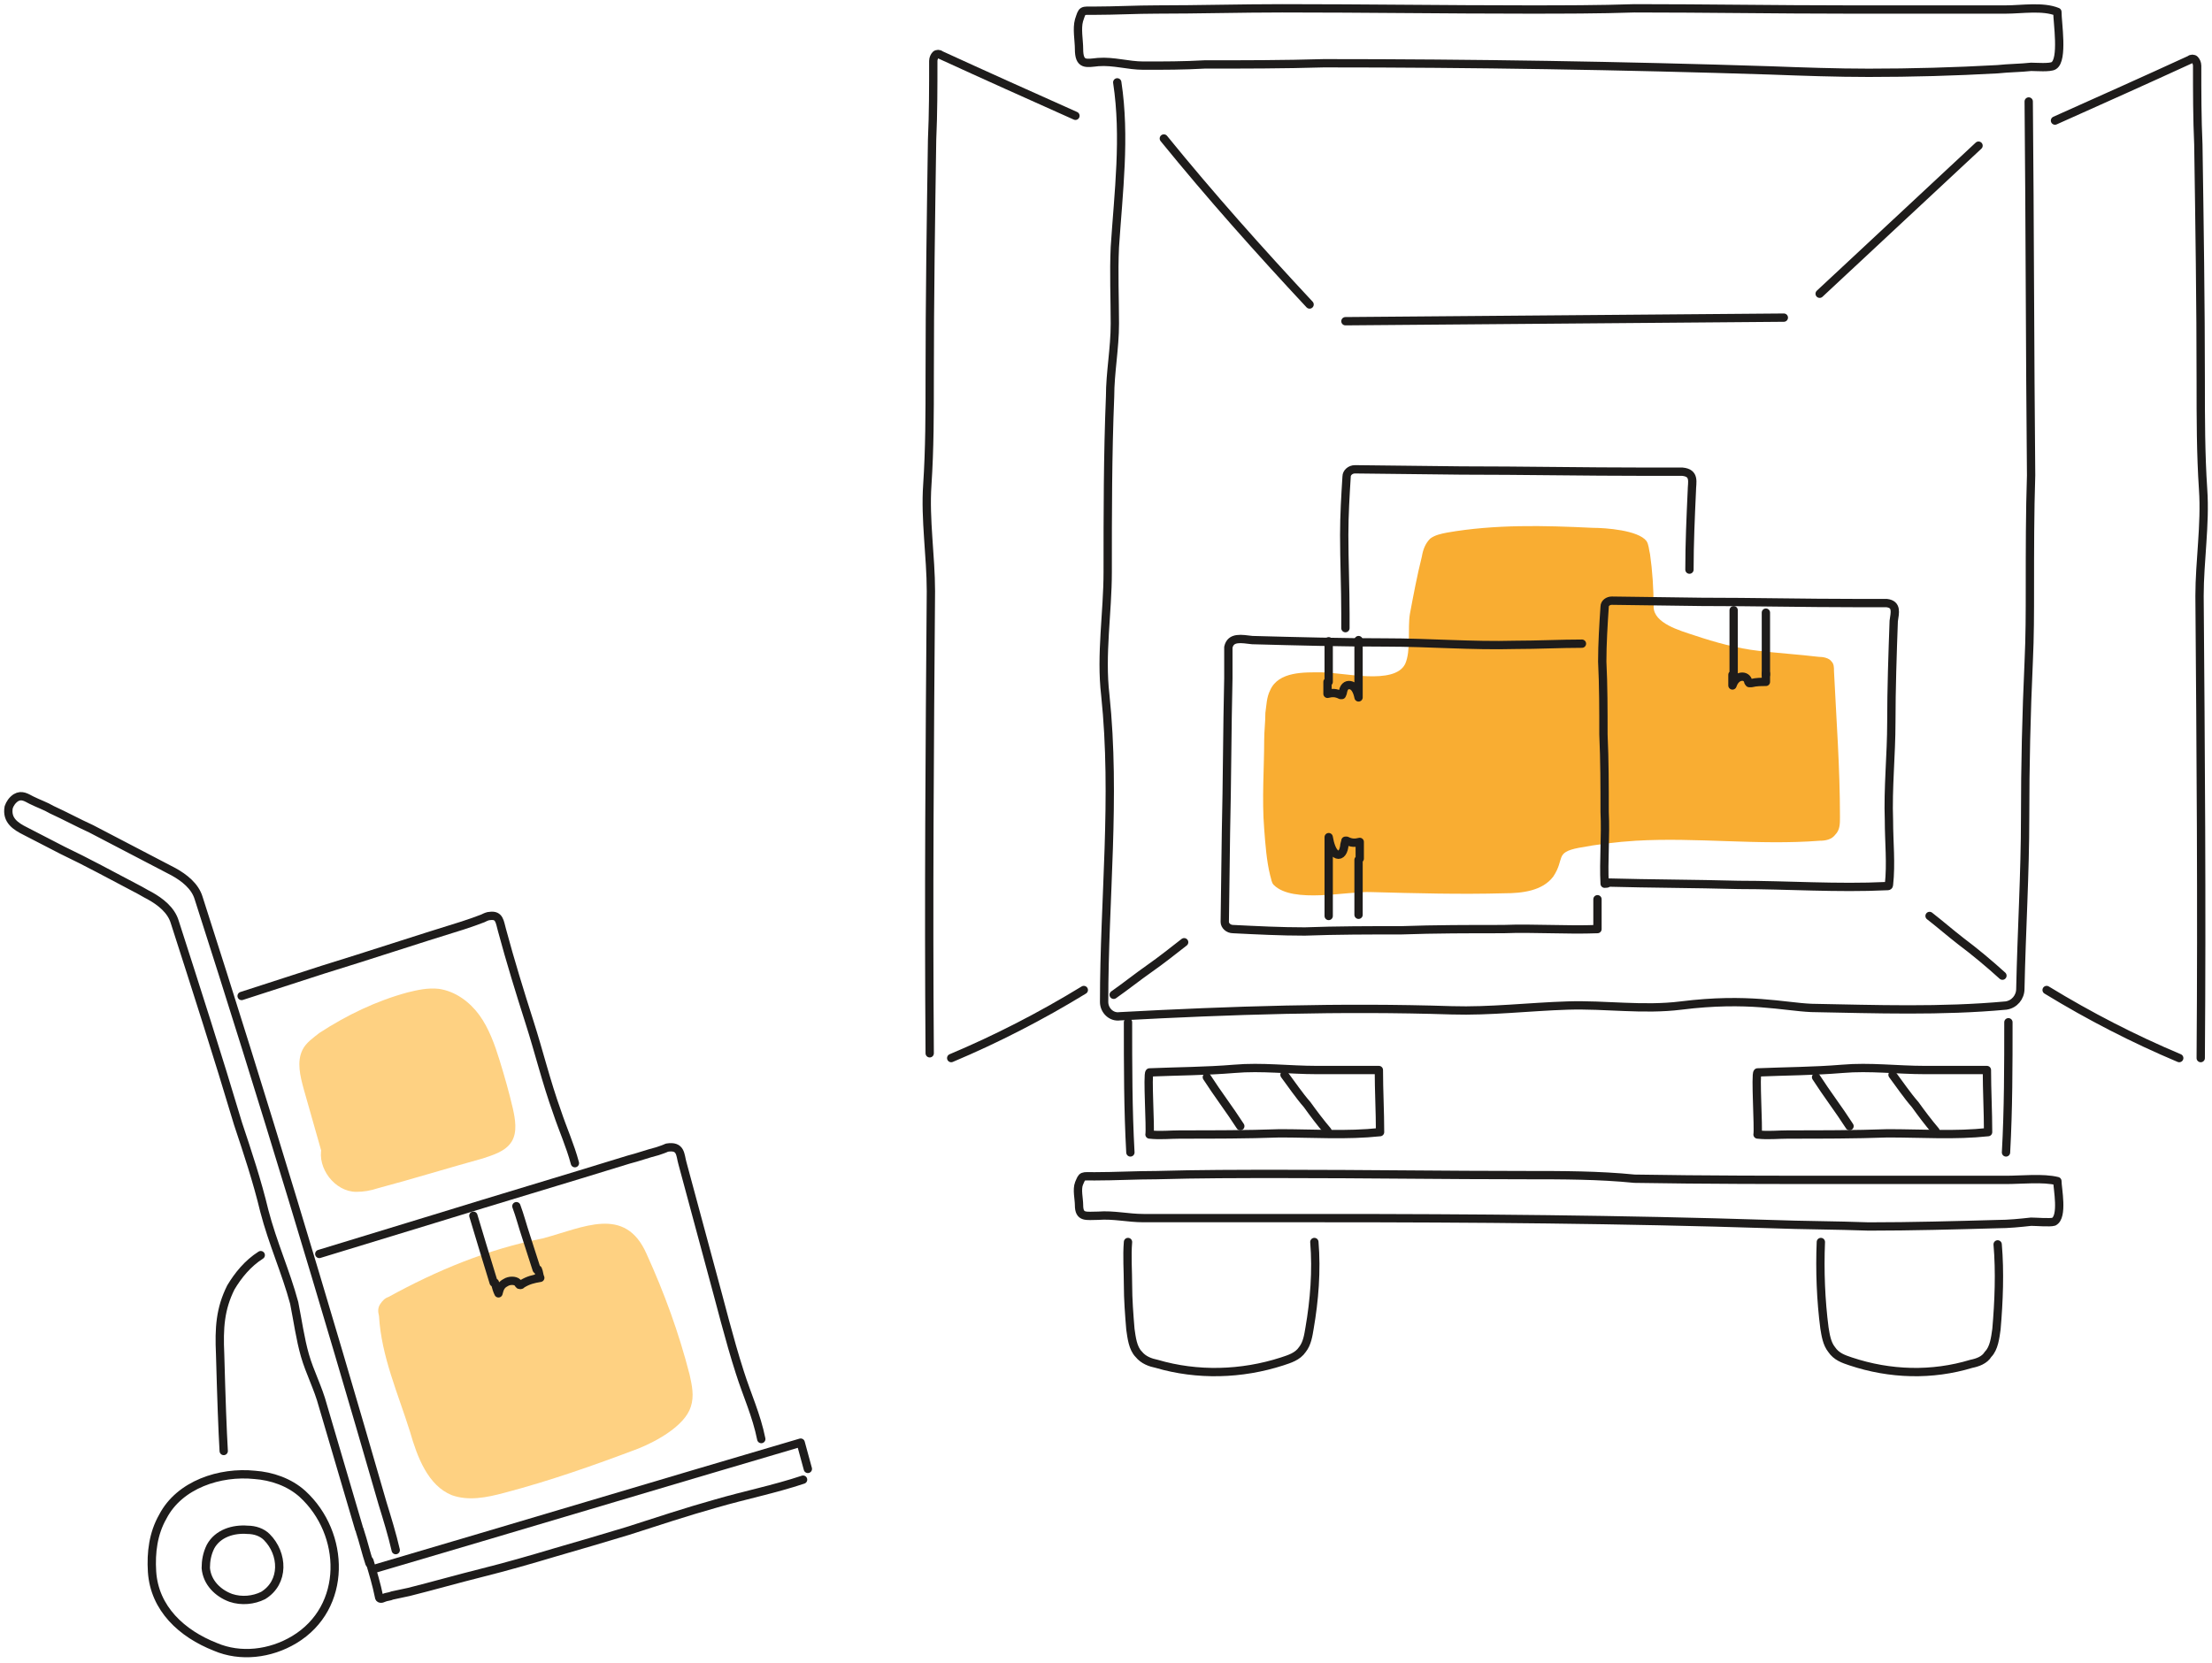
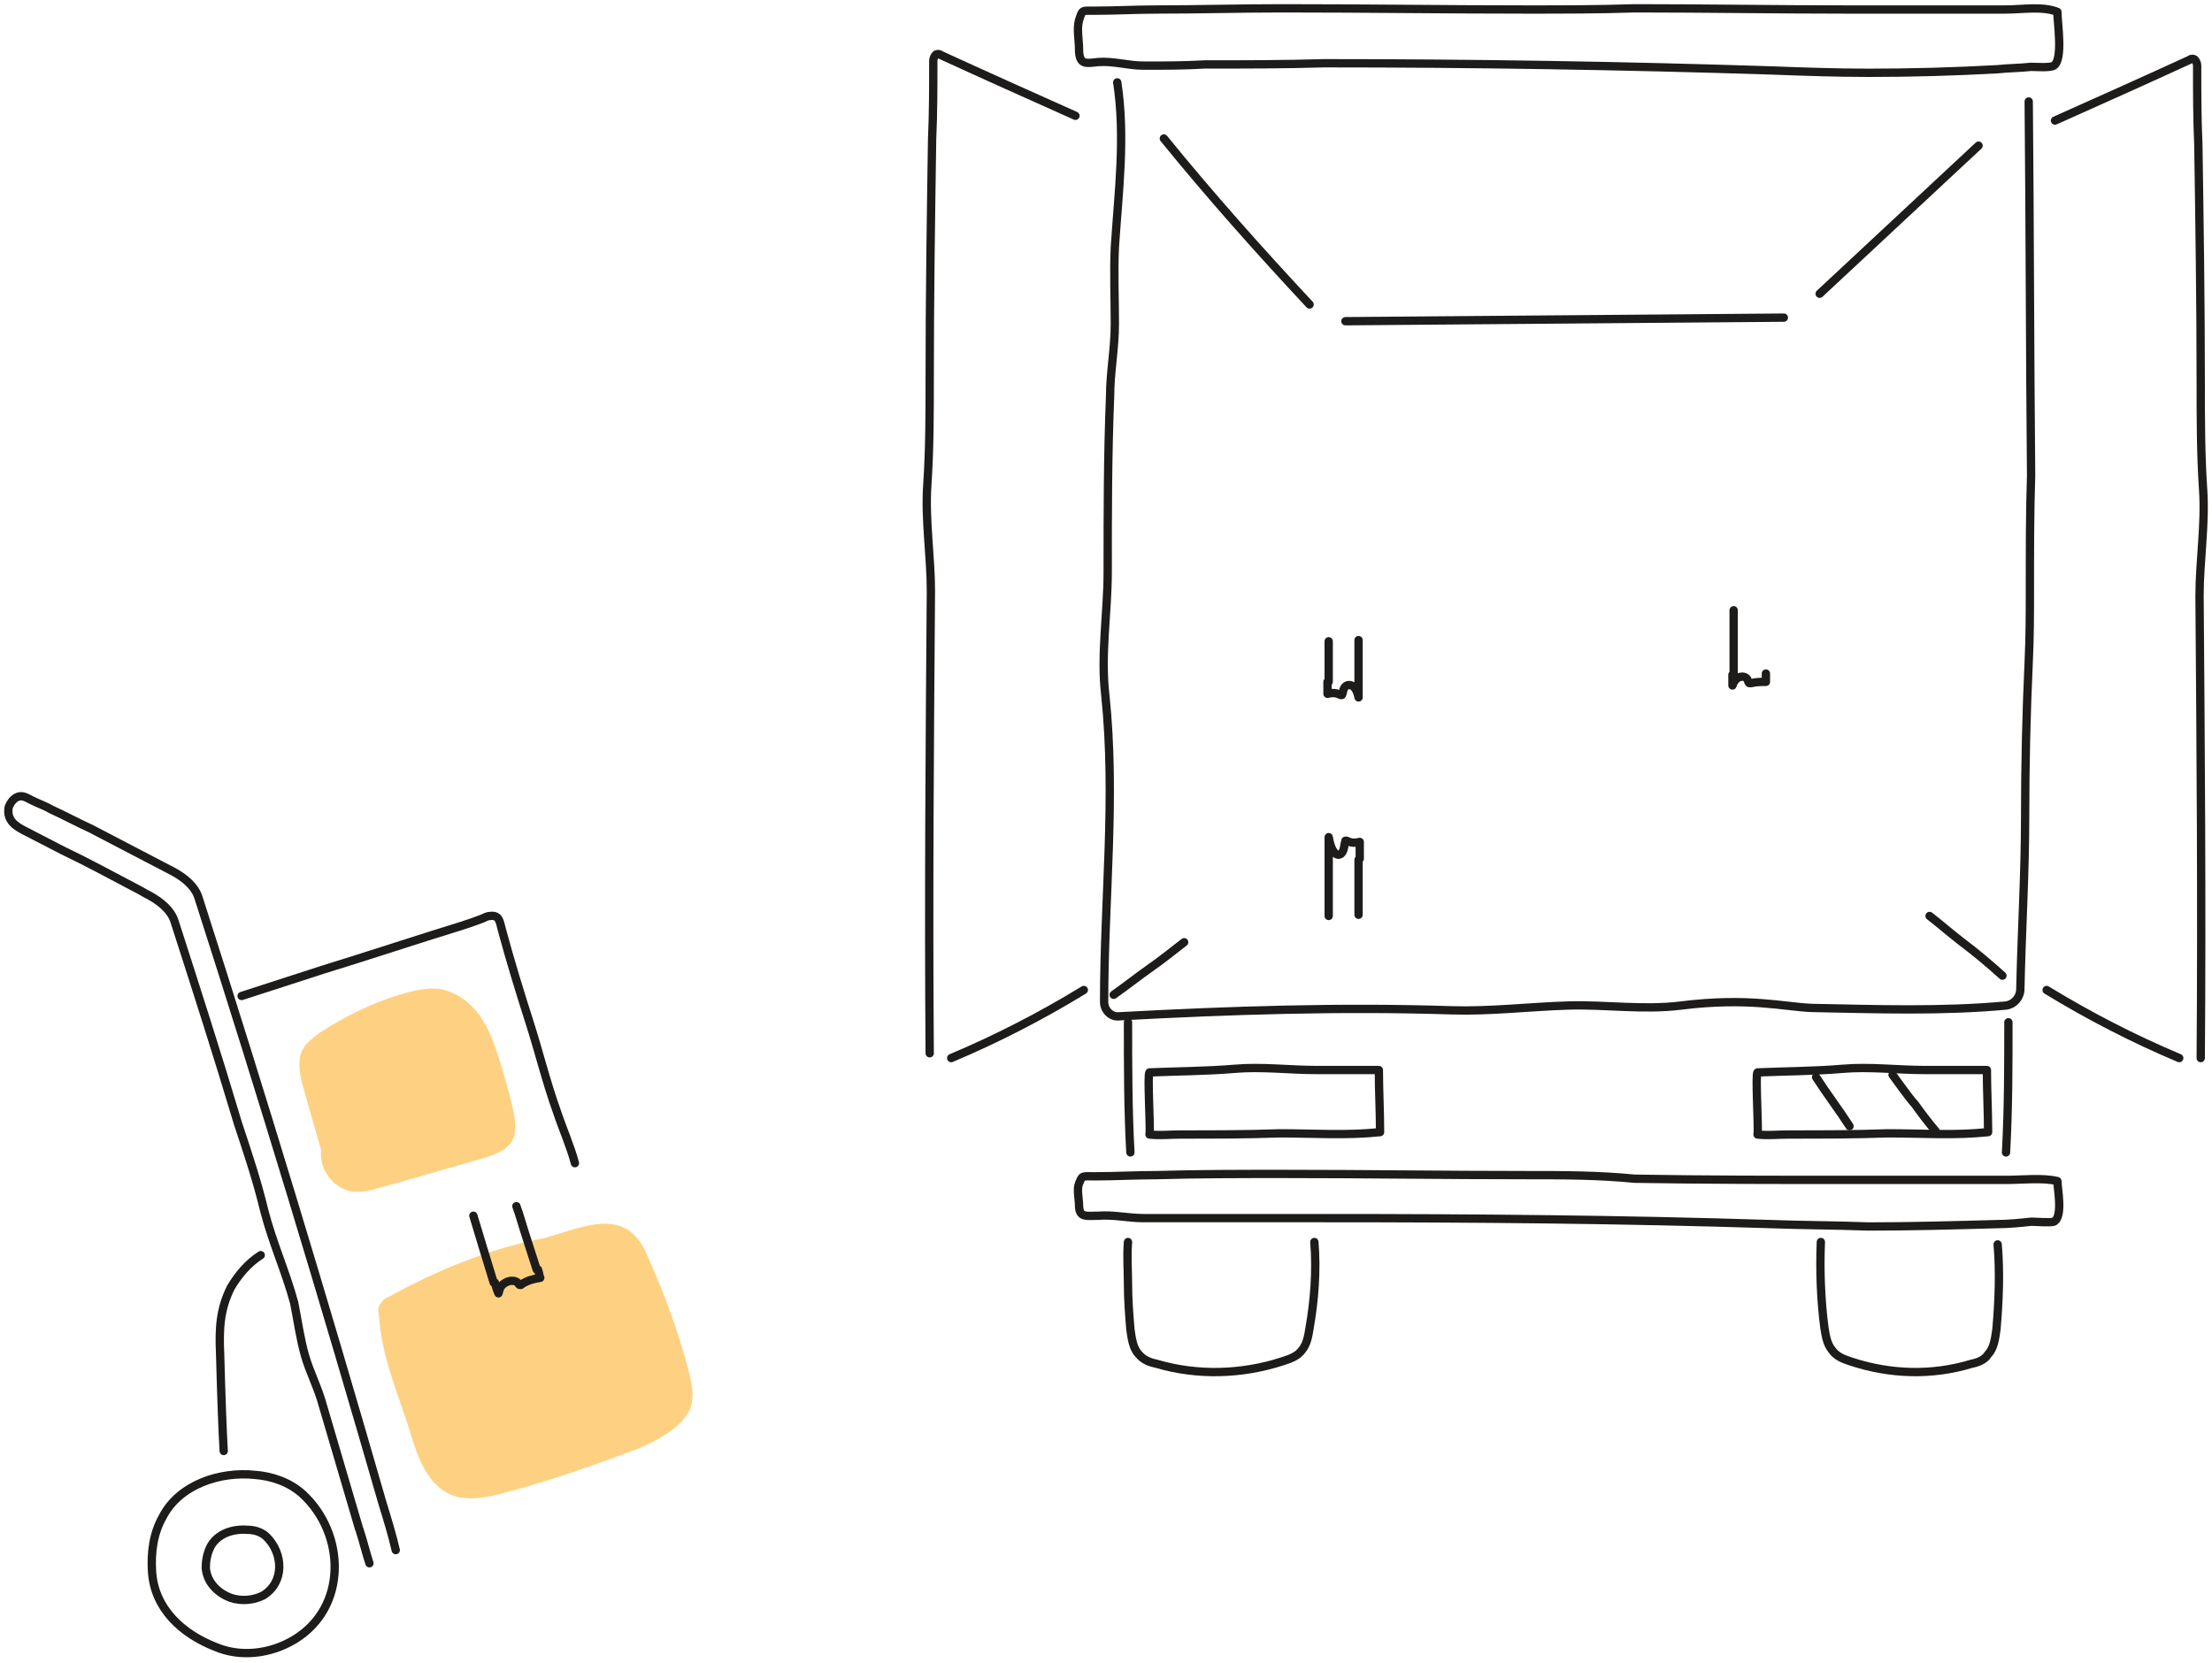
<svg xmlns="http://www.w3.org/2000/svg" width="266" height="200" viewBox="0 0 266 200" fill="none">
  <g clip-path="url(#clip0_1221_1196)">
    <path d="M39.543 141.636C38.538 138.044 37.532 134.597 36.526 131.005 36.095 129.425 35.664 127.701 36.383 126.265 36.814 125.403 37.676 124.828 38.394 124.254 41.698 122.099 45.289 120.375 49.024 119.37 50.173 119.082 51.466 118.795 52.759 118.939 54.77 119.226 56.494 120.519 57.643 122.099 58.792 123.679 59.511 125.69 60.085 127.558 60.66 129.425 61.234 131.436 61.665 133.304 61.953 134.597 62.24 136.177 61.522 137.326 60.803 138.475 59.367 138.906 58.074 139.337 53.908 140.486 49.742 141.779 45.433 142.928 44.571 143.216 43.709 143.359 42.847 143.359 40.261 143.359 38.106 140.486 38.681 138.044M46.725 156C46.294 156.144 46.007 156.431 45.72 156.862 45.433 157.293 45.433 157.724 45.576 158.299 45.864 163.183 47.875 167.636 49.311 172.233 50.173 175.25 51.466 178.697 54.339 179.847 56.35 180.565 58.505 180.134 60.66 179.559 66.118 178.123 71.433 176.255 76.749 174.244 78.903 173.382 82.351 171.515 83.069 169.216 83.5 167.924 83.213 166.631 82.926 165.338 81.633 160.31 79.909 155.57 77.754 150.829 75.168 144.939 70.141 147.669 65.257 148.962 58.649 150.254 52.472 152.84 46.725 156Z" fill="#FED182" />
-     <path d="M152.022 99.69C152.165 101.558 152.309 103.569 152.74 105.293C152.884 105.723 152.884 106.154 153.171 106.442C155.469 108.74 162.077 107.16 164.95 107.304C170.265 107.447 175.581 107.591 180.896 107.447C183.05 107.447 185.493 107.16 186.785 105.436C188.222 103.281 186.929 102.563 189.802 101.989C192.1 101.558 194.399 101.27 196.697 101.127C204.024 100.696 211.493 101.701 218.82 101.127C219.538 101.127 220.256 100.983 220.687 100.408C221.262 99.834 221.262 99.115 221.262 98.254C221.262 92.364 220.831 86.618 220.543 80.728C220.543 80.297 220.543 79.866 220.256 79.579C219.969 79.148 219.251 79.004 218.676 79.004C216.234 78.717 213.936 78.573 211.493 78.286C208.908 77.999 206.322 77.281 203.736 76.419C202.012 75.844 198.852 74.982 198.852 72.971C198.852 70.816 198.708 68.661 198.421 66.65C198.277 66.076 198.277 65.501 197.99 65.07C196.985 63.777 193.106 63.49 191.526 63.49C185.636 63.203 179.746 63.059 174 64.065C173.282 64.208 172.564 64.352 171.989 64.783C171.415 65.357 171.127 66.076 170.984 66.938C170.409 69.236 169.978 71.534 169.547 73.833C169.26 75.557 169.691 78.286 168.973 79.866C167.68 82.452 161.503 80.872 158.917 80.872C156.906 80.872 153.746 80.728 152.74 83.026C152.309 83.888 152.309 84.75 152.165 85.756C152.165 86.905 152.022 87.911 152.022 89.06C152.022 92.364 151.734 96.099 152.022 99.69Z" fill="#F9AD32" />
    <path d="M134.353 9.907C135.358 16.515 134.496 23.123 134.065 29.731 133.922 32.891 134.065 35.908 134.065 38.925 134.065 41.941 133.491 44.815 133.491 47.688 133.204 54.726 133.204 61.765 133.204 68.804 133.204 73.688 132.342 78.716 132.916 83.6 134.209 95.954 132.773 108.165 132.773 120.519 132.773 121.524 133.635 122.386 134.64 122.243 148 121.524 161.216 121.093 174.575 121.524 179.172 121.668 183.913 121.093 188.509 120.95 193.106 120.806 197.559 121.524 202.156 120.95 210.201 119.944 214.51 121.093 217.814 121.237 225.571 121.381 233.472 121.668 241.229 120.95 242.235 120.806 242.953 119.944 242.953 118.939 243.097 112.043 243.528 105.148 243.528 98.253 243.528 92.076 243.671 85.899 243.959 79.578 244.102 76.561 244.102 73.688 244.102 70.672 244.102 66.219 244.102 61.622 244.246 57.169 244.102 42.229 244.102 27.145 243.959 12.206M183.625 141.349C173.857 141.349 164.089 141.205 154.177 141.205 149.149 141.205 144.121 141.205 139.093 141.349 136.651 141.349 134.066 141.492 131.624 141.492 130.043 141.492 130.187 141.349 129.756 142.354 129.469 143.073 129.756 144.222 129.756 144.94 129.756 146.52 130.618 146.233 132.055 146.233 133.922 146.089 135.646 146.52 137.513 146.52 139.955 146.52 142.397 146.52 144.839 146.52 149.58 146.52 154.32 146.52 159.205 146.52 177.161 146.52 194.974 146.664 212.93 147.238 216.809 147.382 220.831 147.382 224.71 147.526 229.881 147.526 235.053 147.382 240.224 147.238 241.517 147.238 242.953 147.095 244.246 146.951 244.821 146.951 246.545 147.095 246.976 146.951 248.125 146.377 247.407 142.929 247.407 142.067 245.683 141.636 243.097 141.923 241.23 141.923 239.075 141.923 236.92 141.923 234.909 141.923 230.599 141.923 226.433 141.923 222.124 141.923 213.649 141.923 205.029 141.923 196.554 141.78 192.244 141.349 187.935 141.349 183.625 141.349ZM183.625 1.144C173.857 1.144 164.089 1 154.177 1 149.149 1 144.121 1.144 139.093 1.144 136.651 1.144 134.066 1.287 131.624 1.287 130.043 1.287 130.187 1.144 129.756 2.437 129.469 3.442 129.756 4.879 129.756 5.884 129.756 7.895 130.618 7.608 132.055 7.464 133.922 7.321 135.646 7.895 137.513 7.895 139.955 7.895 142.397 7.895 144.839 7.752 149.58 7.752 154.32 7.752 159.205 7.608 177.161 7.608 194.974 7.895 212.93 8.47 216.809 8.614 220.831 8.757 224.71 8.757 229.881 8.757 235.053 8.614 240.224 8.326 241.517 8.183 242.953 8.183 244.246 8.039 244.821 8.039 246.545 8.183 246.976 7.895 248.125 7.177 247.407 2.724 247.407 1.431 245.683.713 243.097 1.144 241.23 1.144 239.075 1.144 236.92 1.144 234.909 1.144 230.599 1.144 226.433 1.144 222.124 1.144 213.649 1.144 205.029 1 196.554 1 192.244 1.144 187.935 1.144 183.625 1.144ZM247.12 14.504C252.578 12.062 258.037 9.62 263.352 7.178 263.496 7.034 263.783 7.034 263.927 7.178 264.071 7.322 264.214 7.609 264.214 7.896 264.214 11.057 264.214 14.217 264.358 17.377 264.501 26.858 264.645 36.483 264.645 45.964 264.645 50.273 264.645 54.583 264.932 58.892 265.22 63.058 264.501 67.512 264.501 71.677 264.645 90.209 264.789 108.74 264.645 127.271M262.059 127.27C256.6 124.972 251.285 122.242 246.113 119.082" stroke="#1E1C1B" stroke-miterlimit="10" stroke-linecap="round" stroke-linejoin="round" />
    <path d="M214.511 38.206C196.985 38.35 179.316 38.493 161.791 38.637M237.925 17.52C231.605 23.409 225.14 29.443 218.82 35.332M157.481 36.626C151.448 30.161 145.558 23.553 139.956 16.658M240.798 117.357C239.218 115.921 237.494 114.484 235.771 113.191 234.478 112.186 233.329 111.18 232.036 110.175M133.922 119.657C135.358 118.651 136.795 117.502 138.231 116.496 139.668 115.491 141.104 114.341 142.397 113.336M218.964 149.393C218.82 152.84 218.964 156.431 219.395 159.735 219.538 160.597 219.682 161.603 220.256 162.321 220.831 163.183 221.693 163.47 222.555 163.758 227.295 165.338 232.323 165.482 237.064 164.045 237.782 163.901 238.644 163.614 239.075 162.896 239.793 162.178 239.937 160.885 240.08 159.879 240.368 156.575 240.511 152.984 240.224 149.68M158.055 149.393C158.343 152.84 158.056 156.431 157.481 159.735 157.337 160.597 157.194 161.603 156.619 162.321 156.044 163.183 155.039 163.47 154.177 163.758 149.293 165.338 143.978 165.482 139.093 164.045 138.375 163.901 137.513 163.614 136.939 162.896 136.22 162.178 136.077 160.885 135.933 159.879 135.79 158.155 135.646 156.288 135.646 154.564 135.646 152.84 135.502 151.116 135.646 149.393M241.517 122.961C241.517 128.132 241.517 133.447 241.229 138.619M239.075 136.176C239.075 133.734 238.931 131.148 238.931 128.706 236.489 128.706 234.047 128.706 231.461 128.706 228.157 128.706 224.853 128.275 221.549 128.563 218.102 128.85 214.798 128.85 211.35 128.994 211.063 129.137 211.494 135.745 211.35 136.463 212.643 136.607 213.792 136.463 215.085 136.463 219.107 136.463 222.986 136.463 227.008 136.32 231.174 136.32 235.053 136.607 239.075 136.176Z" stroke="#1E1C1B" stroke-miterlimit="10" stroke-linecap="round" stroke-linejoin="round" />
    <path d="M218.389 129.567C219.682 131.579 221.119 133.446 222.411 135.457M227.583 129.282C228.445 130.431 229.307 131.724 230.312 132.874 231.031 133.879 231.893 135.028 232.754 136.034M129.325 13.928C123.867 11.486 118.408 9.044 113.093 6.602 112.949 6.458 112.662 6.458 112.518 6.602 112.375 6.746 112.231 7.033 112.231 7.32 112.231 10.48 112.231 13.641 112.087 16.801 111.944 26.282 111.8 35.907 111.8 45.388 111.8 49.697 111.8 54.007 111.513 58.316 111.225 62.482 111.944 66.935 111.944 71.101 111.8 89.632 111.656 108.163 111.8 126.694M114.386 127.27C119.844 124.972 125.16 122.242 130.331 119.082M135.646 122.961C135.646 128.132 135.646 133.447 135.933 138.619M165.956 136.176C165.956 133.734 165.813 131.148 165.813 128.706 163.37 128.706 160.928 128.706 158.343 128.706 155.039 128.706 151.735 128.275 148.431 128.563 144.983 128.85 141.679 128.85 138.232 128.994 137.944 129.137 138.375 135.745 138.232 136.463 139.524 136.607 140.674 136.463 141.966 136.463 145.989 136.463 149.867 136.463 153.89 136.32 157.912 136.32 161.934 136.607 165.956 136.176Z" stroke="#1E1C1B" stroke-miterlimit="10" stroke-linecap="round" stroke-linejoin="round" />
-     <path d="M145.127 129.567C146.42 131.579 147.856 133.446 149.149 135.457M154.464 129.282C155.326 130.431 156.188 131.724 157.194 132.874 157.912 133.879 158.774 135.028 159.636 136.034M192.963 106.296C192.819 103.567 193.107 100.55 192.963 97.677 192.963 94.517 192.963 91.5 192.819 88.34 192.819 85.467 192.819 82.45 192.676 79.577 192.676 77.422 192.819 75.124 192.963 72.969 192.963 72.538 193.394 72.251 193.825 72.251L204.599 72.395C210.776 72.395 216.953 72.538 223.13 72.538 223.992 72.538 224.997 72.538 225.859 72.538 226.147 72.538 226.577 72.538 226.865 72.538 228.158 72.682 227.87 73.688 227.727 74.693 227.583 78.715 227.439 82.881 227.439 86.903 227.439 90.782 227.008 94.804 227.152 98.683 227.152 101.269 227.439 103.854 227.152 106.44 227.152 106.44 227.152 106.584 227.008 106.584H226.865C220.975 106.871 214.942 106.44 209.052 106.44 203.737 106.296 198.565 106.296 193.25 106.153 193.538 106.296 192.963 106.296 192.963 106.296ZM192.101 108.164C192.101 109.17 192.101 110.175 192.101 111.181V111.755C188.366 111.899 184.487 111.612 180.752 111.755 176.73 111.755 172.564 111.755 168.542 111.899 164.664 111.899 160.785 111.899 156.906 112.043 154.033 112.043 151.16 111.899 148.287 111.755 147.713 111.755 147.282 111.324 147.282 110.893L147.425 100.12C147.569 93.943 147.569 87.766 147.713 81.589 147.713 80.727 147.713 79.721 147.713 78.859 147.713 78.572 147.713 78.141 147.713 77.854 148 76.561 149.293 76.848 150.586 76.992 155.901 77.135 161.36 77.279 166.675 77.279 171.846 77.279 177.018 77.71 182.189 77.566 184.918 77.566 187.648 77.423 190.233 77.423M161.791 75.556C161.791 74.981 161.791 74.407 161.791 73.832 161.791 70.672 161.647 67.511 161.647 64.351 161.647 61.909 161.791 59.611 161.934 57.312 161.934 56.881 162.365 56.45 162.94 56.45L175.725 56.594C183.051 56.594 190.521 56.737 197.847 56.737 198.996 56.737 200.002 56.737 201.151 56.737 201.582 56.737 201.869 56.737 202.3 56.737 203.88 56.881 203.45 58.03 203.45 59.036 203.306 62.196 203.162 65.357 203.162 68.517M212.355 81.158C212.355 79.865 212.355 78.573 212.355 77.28 212.355 76.13 212.355 74.981 212.355 73.689" stroke="#1E1C1B" stroke-miterlimit="10" stroke-linecap="round" stroke-linejoin="round" />
    <path d="M208.333 81.157C208.333 81.732 208.333 82.163 208.333 82.45 208.477 82.019 208.764 81.588 209.195 81.445 209.626 81.301 210.057 81.445 210.201 81.876 210.201 82.019 210.345 82.163 210.345 82.163 210.345 82.163 210.488 82.163 210.632 82.163 211.207 82.019 211.781 82.019 212.356 82.019 212.356 81.732 212.356 81.445 212.356 81.014M208.477 73.401C208.477 74.694 208.477 78.86 208.477 81.159M163.37 103.425C163.37 104.574 163.37 105.723 163.37 106.872 163.37 107.878 163.37 109.027 163.37 110.033M159.779 103.28C159.779 102.131 159.779 101.269 159.779 100.694 159.922 101.556 160.21 102.418 160.641 102.705 161.072 102.993 161.503 102.705 161.646 101.844 161.646 101.556 161.79 101.269 161.79 101.125H161.934C162.508 101.413 162.939 101.413 163.514 101.269 163.514 101.987 163.514 102.562 163.514 103.28M159.779 110.176C159.779 109.026 159.779 105.291 159.779 103.28M159.779 82.019C159.779 81.157 159.779 80.295 159.779 79.433 159.779 78.715 159.779 77.853 159.779 77.135M163.371 82.019C163.371 82.881 163.371 83.456 163.371 83.887 163.227 83.169 162.94 82.594 162.509 82.451 162.078 82.307 161.647 82.451 161.503 83.169 161.503 83.312 161.36 83.6 161.36 83.6H161.216C160.641 83.312 160.21 83.312 159.636 83.456 159.636 83.025 159.636 82.451 159.636 82.019M163.37 76.992C163.37 77.854 163.37 80.584 163.37 82.02M44.427 188.034C43.996 186.741 43.709 185.449 43.278 184.156 43.278 184.012 43.135 183.868 43.135 183.725 41.698 178.841 40.261 173.956 38.825 169.072 38.25 166.918 37.245 165.05 36.67 163.039 36.096 161.028 35.808 158.873 35.377 156.718 34.372 152.983 32.792 149.536 31.786 145.657 30.924 142.066 29.775 138.618 28.626 135.171 26.184 126.983 23.598 118.938 21.012 110.894 20.581 109.457 19.288 108.451 17.995 107.733 17.421 107.446 16.99 107.159 16.415 106.871 13.399 105.291 10.526 103.711 7.509 102.274 6.072 101.556 4.492 100.694 3.056 99.976 1.907 99.401.757 98.683 1.045 97.103 1.188 96.672 1.476 96.241 1.907 95.954 2.625 95.523 3.199 95.954 3.774 96.241 4.636 96.672 5.498 96.959 6.216 97.39 7.796 98.109 9.376 98.971 10.957 99.689 14.261 101.413 17.564 103.136 20.869 104.86 22.161 105.578 23.454 106.584 23.885 108.021 31.642 132.154 38.969 156.431 46.008 180.852 46.582 182.719 47.157 184.587 47.588 186.454" stroke="#1E1C1B" stroke-miterlimit="10" stroke-linecap="round" stroke-linejoin="round" />
-     <path d="M96.573 177.979C93.125 179.129 89.534 179.847 86.086 180.853C82.495 181.858 79.047 183.007 75.456 184.157C72.583 185.018 69.71 185.88 66.693 186.742C63.82 187.604 60.803 188.466 57.931 189.184C55.057 189.903 52.041 190.764 49.168 191.483C48.45 191.626 47.875 191.77 47.157 191.914C46.869 192.057 46.438 192.057 46.151 192.201C45.864 192.345 45.577 192.345 45.577 192.057C45.289 190.621 44.858 189.184 44.427 187.748" stroke="#1E1C1B" stroke-miterlimit="10" stroke-linecap="round" stroke-linejoin="round" />
-     <path d="M97.147 176.686C96.86 175.68 96.572 174.531 96.285 173.525 79.191 178.553 61.952 183.725 44.858 188.752M38.394 150.829 52.04 146.663C59.941 144.221 67.698 141.922 75.599 139.48 76.749 139.193 77.898 138.762 79.047 138.475 79.478 138.331 79.909 138.187 80.196 138.044 81.92 137.757 81.776 138.906 82.064 139.911 83.213 144.221 84.362 148.387 85.511 152.696 86.66 156.862 87.666 161.028 88.959 165.05 89.821 167.78 90.97 170.222 91.545 173.095" stroke="#1E1C1B" stroke-miterlimit="10" stroke-linecap="round" stroke-linejoin="round" />
    <path d="M64.538 152.698C64.107 151.405 63.676 149.968 63.245 148.675 62.814 147.382 62.527 146.233 62.096 145.084M59.511 154.276C59.654 154.851 59.798 155.282 59.942 155.569 60.085 154.995 60.229 154.564 60.804 154.276 61.234 153.989 61.953 153.989 62.24 154.276 62.384 154.42 62.384 154.564 62.527 154.564 62.671 154.564 62.671 154.564 62.815 154.42 63.533 153.989 64.108 153.845 64.969 153.702 64.826 153.415 64.826 152.984 64.682 152.696M56.925 146.232C57.356 147.669 58.649 151.978 59.367 154.277M29.056 119.8 38.824 116.639C44.427 114.915 50.029 113.048 55.632 111.324 56.494 111.037 57.355 110.75 58.074 110.462 58.361 110.319 58.648 110.175 58.936 110.175 60.085 110.031 60.085 110.893 60.372 111.899 61.378 115.634 62.527 119.369 63.676 122.96 64.825 126.551 65.687 130.142 66.98 133.734 67.698 135.889 68.56 137.756 69.135 139.911M35.378 197.228C41.842 193.349 41.555 184.443 36.383 179.702 34.803 178.266 32.648 177.548 30.637 177.404 26.471 176.973 21.587 178.553 19.576 182.432 18.427 184.443 18.14 186.741 18.283 189.04 18.57 193.493 21.874 196.509 25.897 198.09 28.913 199.383 32.505 198.952 35.378 197.228Z" stroke="#1E1C1B" stroke-miterlimit="10" stroke-linecap="round" stroke-linejoin="round" />
    <path d="M31.642 191.913C34.228 190.333 34.084 186.885 32.073 184.874 31.498 184.3 30.636 184.012 29.774 184.012 28.051 183.869 26.183 184.443 25.321 186.024 24.89 186.885 24.747 187.747 24.747 188.609 24.89 190.333 26.183 191.626 27.763 192.201 29.056 192.632 30.493 192.488 31.642 191.913ZM31.355 150.973C29.775 151.978 28.625 153.415 27.764 154.851 26.471 157.437 26.327 159.735 26.471 162.896 26.614 168.211 26.758 172.089 26.902 174.531" stroke="#1E1C1B" stroke-miterlimit="10" stroke-linecap="round" stroke-linejoin="round" />
  </g>
  <defs>
    <clipPath id="clip0_1221_1196">
      <rect width="266" height="200" fill="white" />
    </clipPath>
  </defs>
</svg>